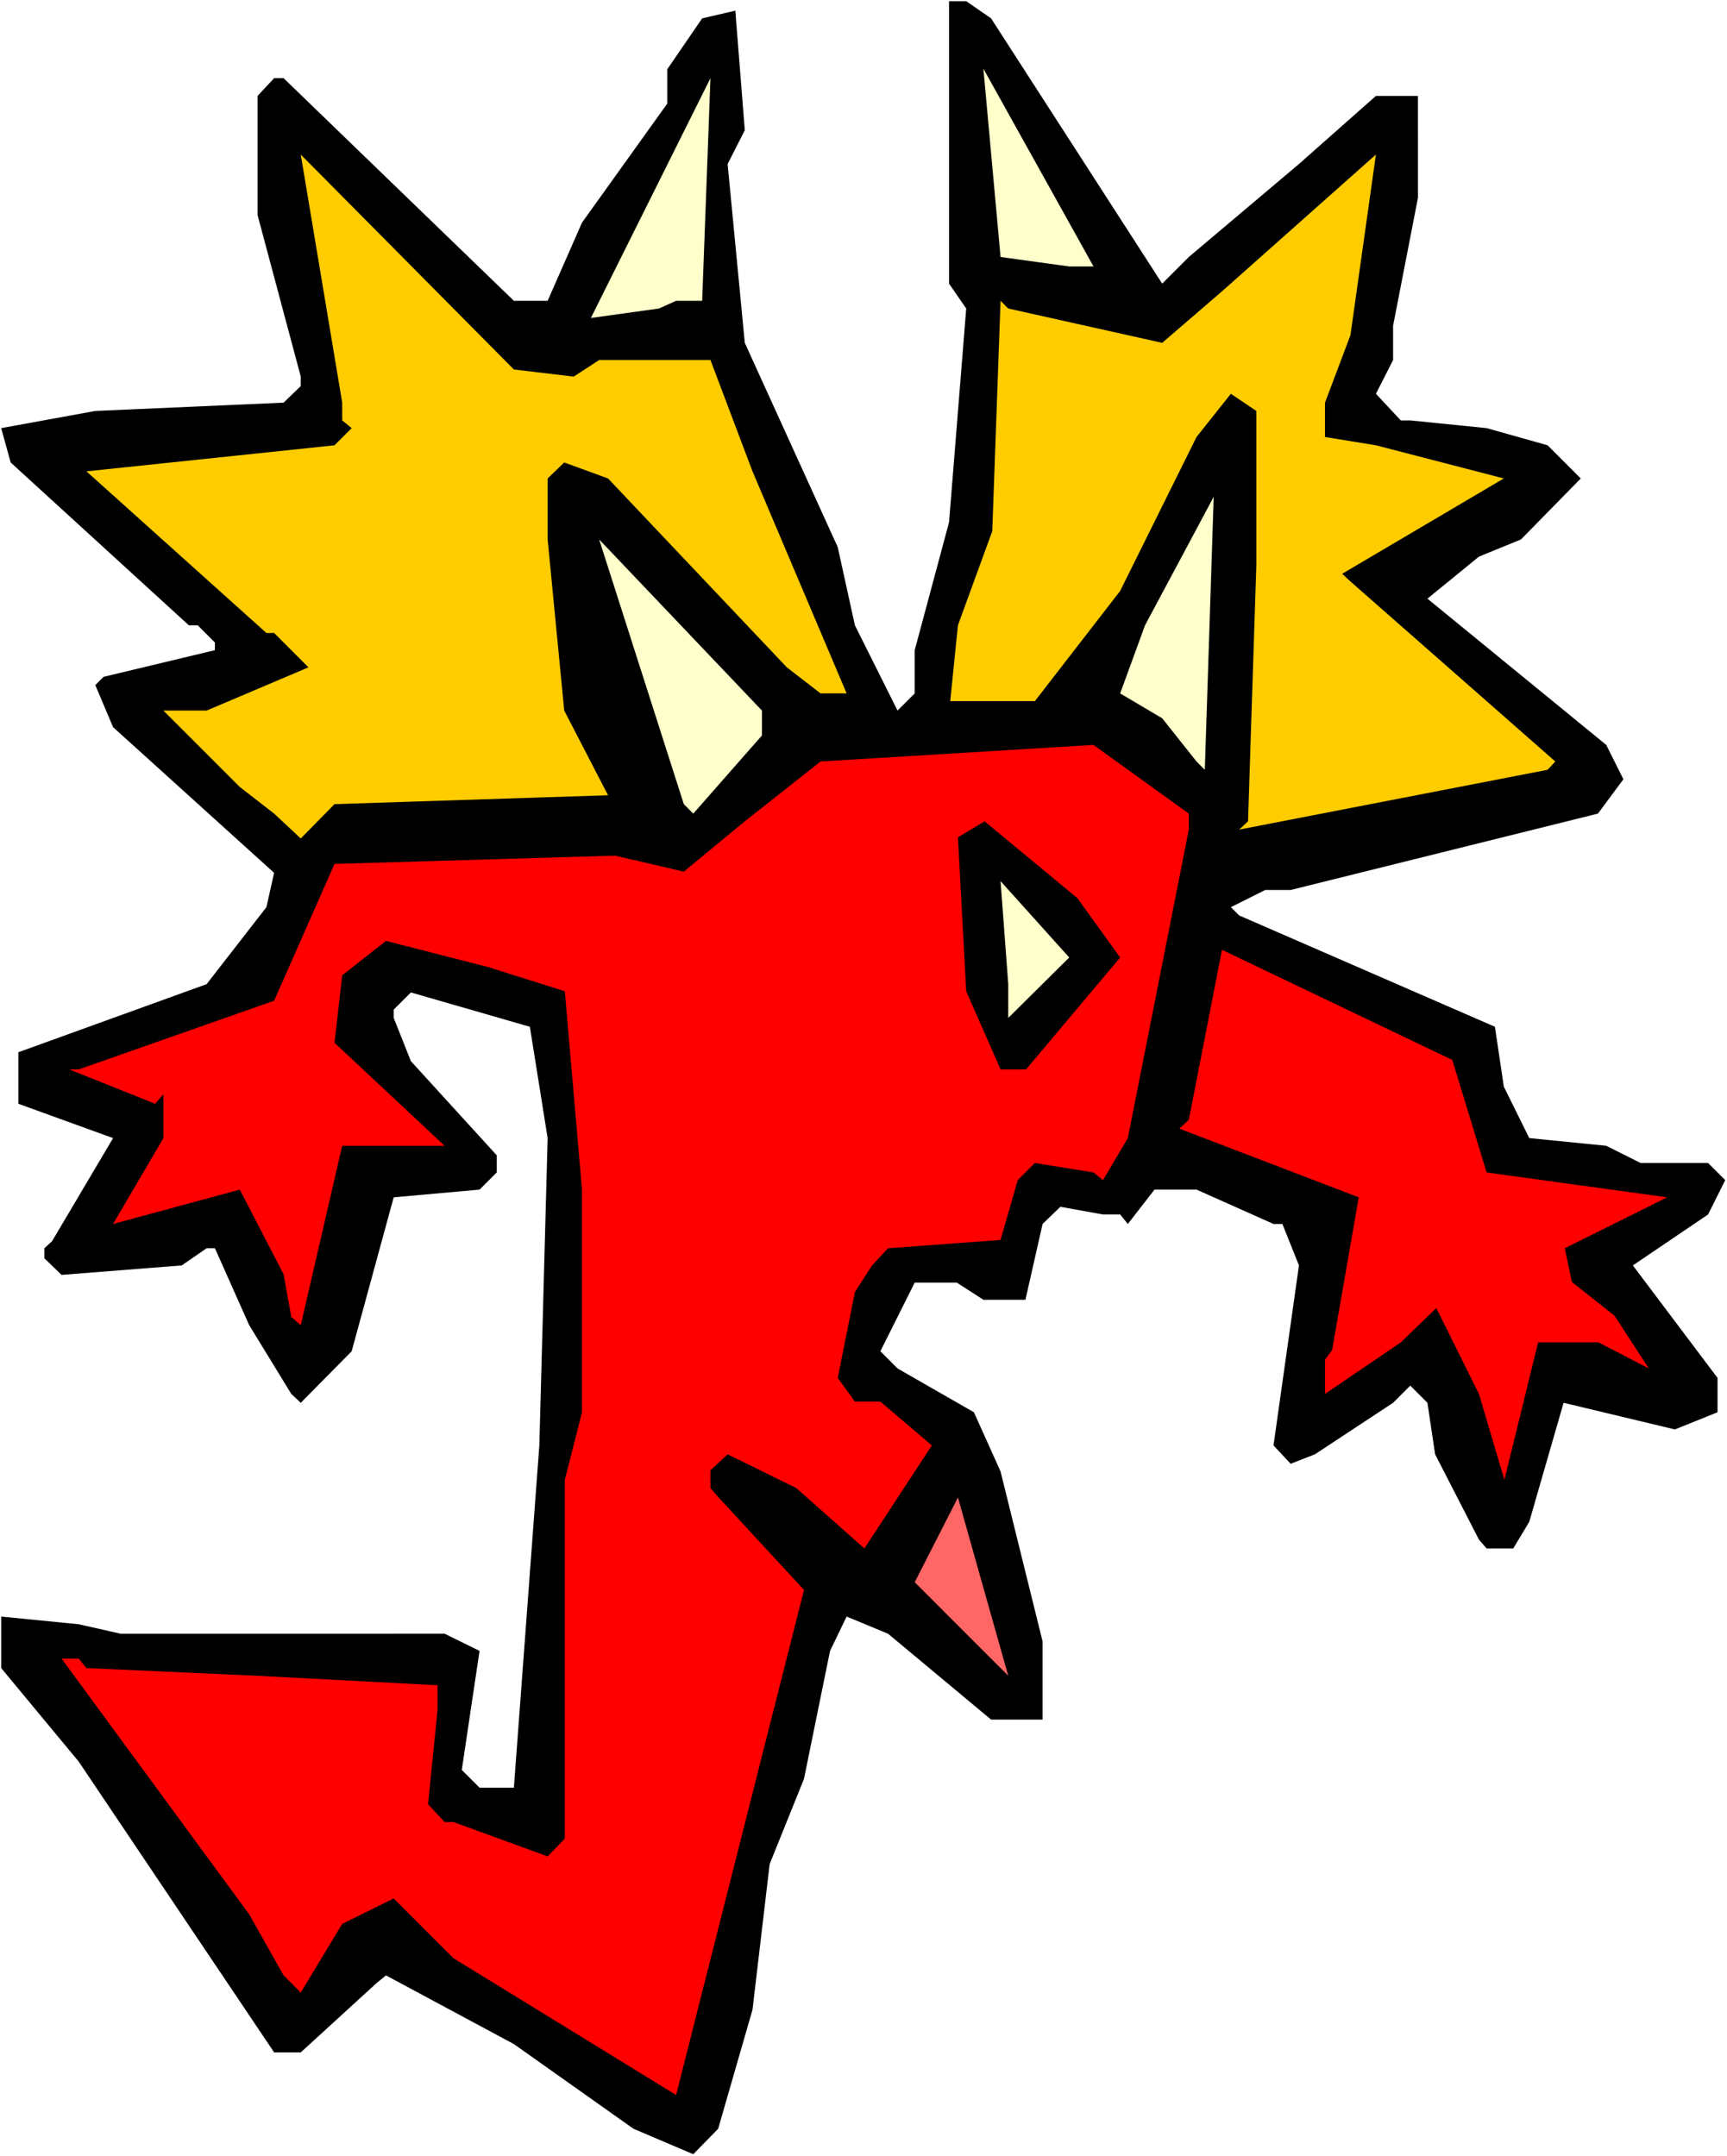
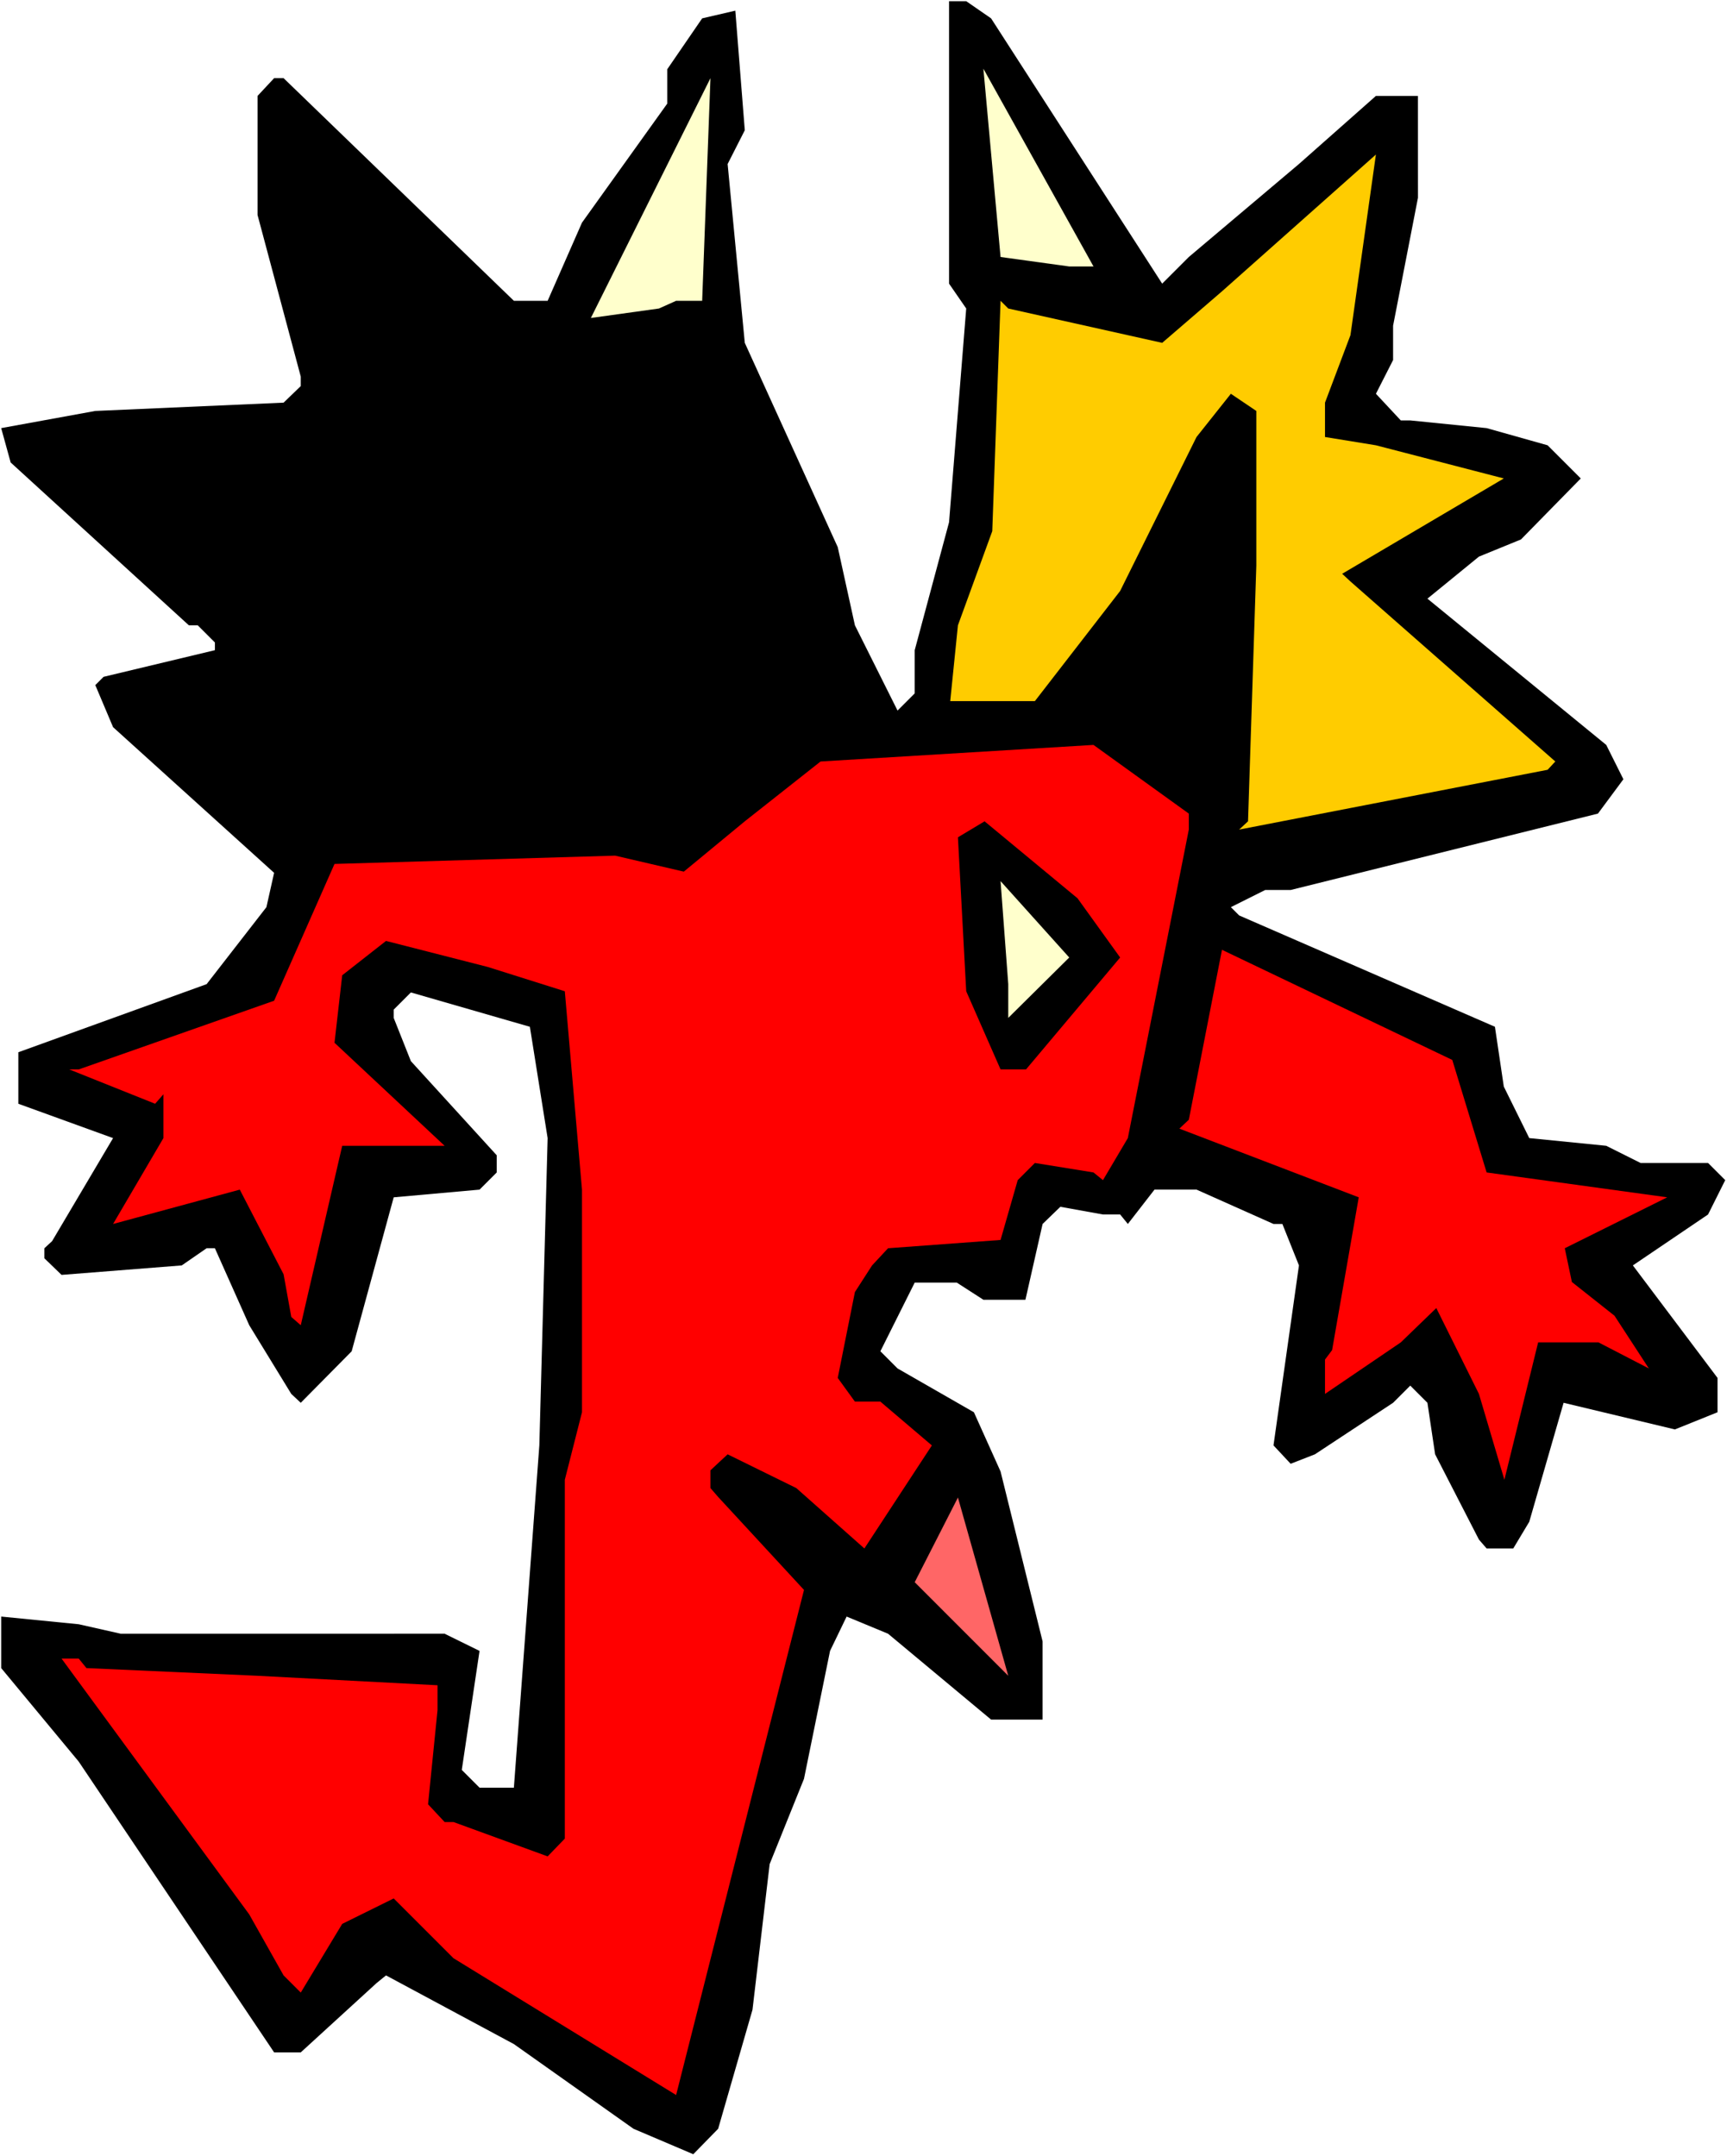
<svg xmlns="http://www.w3.org/2000/svg" xmlns:ns1="http://sodipodi.sourceforge.net/DTD/sodipodi-0.dtd" xmlns:ns2="http://www.inkscape.org/namespaces/inkscape" version="1.0" width="124.694mm" height="155.668mm" id="svg13" ns1:docname="Devil Creature 4.wmf">
  <rect width="100%" height="100%" fill="#333333" stroke="none" />
  <ns1:namedview id="namedview13" pagecolor="#ffffff" bordercolor="#000000" borderopacity="0.25" ns2:showpageshadow="2" ns2:pageopacity="0.0" ns2:pagecheckerboard="0" ns2:deskcolor="#d1d1d1" ns2:document-units="mm" />
  <defs id="defs1">
    <pattern id="WMFhbasepattern" patternUnits="userSpaceOnUse" width="6" height="6" x="0" y="0" />
  </defs>
  <path style="fill:#ffffff;fill-opacity:1;fill-rule:evenodd;stroke:none" d="M 0,588.353 H 471.284 V 0 H 0 Z" id="path1" />
  <path style="fill:#000000;fill-opacity:1;fill-rule:evenodd;stroke:none" d="m 258.988,77.402 4.685,6.787 -4.685,58.334 -9.371,34.904 v 11.796 l -4.685,4.686 -11.633,-23.269 -4.685,-21.33 -25.366,-55.749 -4.685,-48.801 4.685,-9.211 -2.585,-32.641 -9.048,2.101 -9.532,13.897 v 9.372 l -23.265,32.48 -9.371,21.33 h -9.209 L 77.389,21.33 h -2.585 l -4.524,4.848 v 32.48 l 11.794,44.114 v 2.585 l -4.685,4.525 -51.378,2.262 -25.689,4.686 2.585,9.372 48.631,44.438 h 2.423 l 4.685,4.686 v 2.101 l -30.374,7.272 -2.262,2.262 4.847,11.473 43.946,39.751 -2.1,9.372 -16.318,21.007 -51.378,18.583 v 14.058 l 25.85,9.372 -16.641,28.117 -2.1,1.939 v 2.747 l 4.685,4.525 32.798,-2.585 6.786,-4.686 h 2.262 l 9.371,21.007 11.471,18.745 2.585,2.424 13.895,-14.058 11.471,-42.014 23.427,-2.101 4.685,-4.686 v -4.686 l -23.427,-25.693 -4.685,-11.796 v -2.262 l 4.685,-4.686 32.474,9.372 4.847,30.379 -2.262,83.866 -6.947,93.4 h -9.371 l -4.847,-4.848 4.847,-32.48 -9.532,-4.686 H 32.959 L 21.488,443.244 0.323,441.144 v 14.058 l 21.165,25.531 53.316,79.341 h 7.27 l 20.68,-18.906 2.585,-2.101 34.898,18.745 32.636,23.108 16.318,6.948 6.786,-6.948 9.371,-32.48 4.685,-39.751 9.371,-23.269 7.109,-34.904 4.524,-9.372 11.31,4.686 28.112,23.431 h 14.056 v -21.33 l -11.471,-46.377 -7.27,-16.159 -20.842,-11.958 -4.685,-4.686 9.371,-18.745 h 11.471 l 7.27,4.686 h 11.471 l 4.685,-20.684 4.847,-4.686 11.633,2.101 h 4.685 l 2.1,2.585 7.27,-9.372 h 11.471 l 21.003,9.372 h 2.423 l 4.524,11.311 -6.947,49.124 4.685,5.009 6.624,-2.585 21.327,-14.058 4.685,-4.686 4.685,4.686 2.1,14.058 11.956,23.269 2.1,2.424 h 7.27 l 4.362,-7.272 9.371,-32.48 30.374,7.272 11.633,-4.686 v -9.372 l -23.104,-30.702 20.519,-13.897 4.685,-9.372 -4.685,-4.686 h -18.418 l -9.371,-4.686 -21.003,-2.101 -6.947,-14.058 -2.423,-16.321 -69.796,-30.379 -2.262,-2.262 9.371,-4.686 h 6.947 l 83.852,-20.845 6.947,-9.372 -4.685,-9.372 -48.793,-39.913 14.056,-11.473 11.471,-4.686 16.318,-16.644 -9.048,-9.049 -16.641,-4.686 -20.842,-2.101 h -2.585 l -6.786,-7.272 4.685,-9.211 v -9.372 l 6.786,-34.904 V 26.178 h -11.471 l -21.003,18.583 -30.051,25.37 -7.27,7.272 -46.692,-72.393 -6.786,-4.686 h -4.685 z" id="path2" />
  <path style="fill:#ffffcc;fill-opacity:1;fill-rule:evenodd;stroke:none" d="m 291.786,72.716 h 6.624 L 268.359,18.745 273.044,70.131 Z" id="path3" />
  <path style="fill:#ffffcc;fill-opacity:1;fill-rule:evenodd;stroke:none" d="m 179.821,84.189 4.685,-2.101 h 7.109 l 2.262,-60.758 -32.636,65.444 z" id="path4" />
  <path style="fill:#ffcc00;fill-opacity:1;fill-rule:evenodd;stroke:none" d="m 317.151,93.561 -42.007,-9.372 -2.1,-2.101 -2.262,62.859 -9.371,25.693 -2.1,20.684 h 23.104 l 23.265,-30.056 20.842,-42.014 9.371,-11.796 6.947,4.686 v 42.175 l -2.262,69.807 -2.423,2.262 84.175,-16.321 2.1,-2.262 -55.901,-49.124 -2.262,-2.101 44.107,-26.016 -34.898,-9.049 -13.895,-2.262 v -9.372 l 6.947,-18.421 6.947,-49.285 -42.007,37.328 z" id="path5" />
-   <path style="fill:#ffcc00;fill-opacity:1;fill-rule:evenodd;stroke:none" d="m 93.384,114.73 2.585,2.101 -4.685,4.686 -67.696,7.11 49.116,44.114 h 2.1 l 9.371,9.372 -27.789,11.796 H 44.592 l 20.842,20.845 9.371,7.272 7.27,6.787 9.209,-9.372 74.643,-2.424 -11.956,-23.108 -4.524,-46.7 v -16.644 l 4.524,-4.363 11.956,4.363 48.793,51.548 9.209,7.11 h 7.109 L 205.349,128.627 193.878,98.247 h -30.374 l -6.947,4.525 -16.318,-1.939 -58.163,-58.658 11.31,67.707 z" id="path6" />
-   <path style="fill:#ffffcc;fill-opacity:1;fill-rule:evenodd;stroke:none" d="m 305.68,189.223 11.471,6.787 9.371,11.796 2.262,2.262 2.423,-74.493 -18.741,35.065 z" id="path7" />
-   <path style="fill:#ffffcc;fill-opacity:1;fill-rule:evenodd;stroke:none" d="m 189.192,222.026 18.741,-21.33 v -6.787 l -44.43,-46.7 23.104,72.231 z" id="path8" />
  <path style="fill:#ff0000;fill-opacity:1;fill-rule:evenodd;stroke:none" d="m 203.248,224.127 -16.641,13.735 -18.741,-4.363 -76.582,2.262 -16.48,37.328 -53.316,18.745 H 18.903 l 23.427,9.372 2.262,-2.585 v 11.958 l -13.733,23.431 34.575,-9.372 11.956,23.108 2.1,11.635 2.585,2.262 11.31,-48.962 h 27.951 l -30.051,-28.117 2.1,-18.421 11.956,-9.372 27.789,7.11 21.003,6.625 4.685,54.133 v 60.758 l -4.685,18.421 v 97.924 l -4.685,4.848 -25.689,-9.372 h -2.423 l -4.524,-4.848 2.585,-25.693 v -6.787 l -49.116,-2.585 -46.692,-2.101 -2.1,-2.585 H 16.803 l 51.216,69.807 9.371,16.644 4.685,4.686 11.31,-18.745 14.056,-6.948 16.318,16.321 60.748,37.328 34.898,-137.837 -23.427,-25.37 -2.1,-2.424 v -4.848 l 4.685,-4.363 18.741,9.211 18.58,16.482 18.418,-28.117 -14.056,-11.958 h -6.947 l -4.685,-6.464 4.685,-23.431 4.685,-7.272 4.362,-4.686 30.697,-2.262 4.685,-16.321 4.685,-4.686 15.995,2.585 2.585,2.101 6.786,-11.473 16.641,-84.189 v -4.363 l -26.012,-18.745 -74.481,4.525 z" id="path9" />
  <path style="fill:#000000;fill-opacity:1;fill-rule:evenodd;stroke:none" d="m 263.673,270.504 9.371,21.33 h 6.947 l 25.689,-30.541 -11.633,-16.159 -25.366,-21.007 -7.27,4.363 z" id="path10" />
  <path style="fill:#ffffcc;fill-opacity:1;fill-rule:evenodd;stroke:none" d="m 275.145,277.775 16.641,-16.482 -18.741,-20.845 2.1,28.117 z" id="path11" />
  <path style="fill:#ff0000;fill-opacity:1;fill-rule:evenodd;stroke:none" d="m 321.837,307.993 48.954,18.745 -7.27,41.691 -1.939,2.585 v 9.372 l 20.68,-14.058 9.694,-9.372 11.633,23.431 6.947,23.431 9.209,-37.489 h 16.48 l 13.733,7.11 -9.371,-14.382 -11.633,-9.211 -1.939,-9.211 27.951,-13.897 -49.277,-6.787 -9.371,-30.702 -62.849,-30.056 -9.048,46.377 z" id="path12" />
  <path style="fill:#ff6666;fill-opacity:1;fill-rule:evenodd;stroke:none" d="m 275.145,457.303 -13.733,-48.639 -11.794,23.108 z" id="path13" />
</svg>